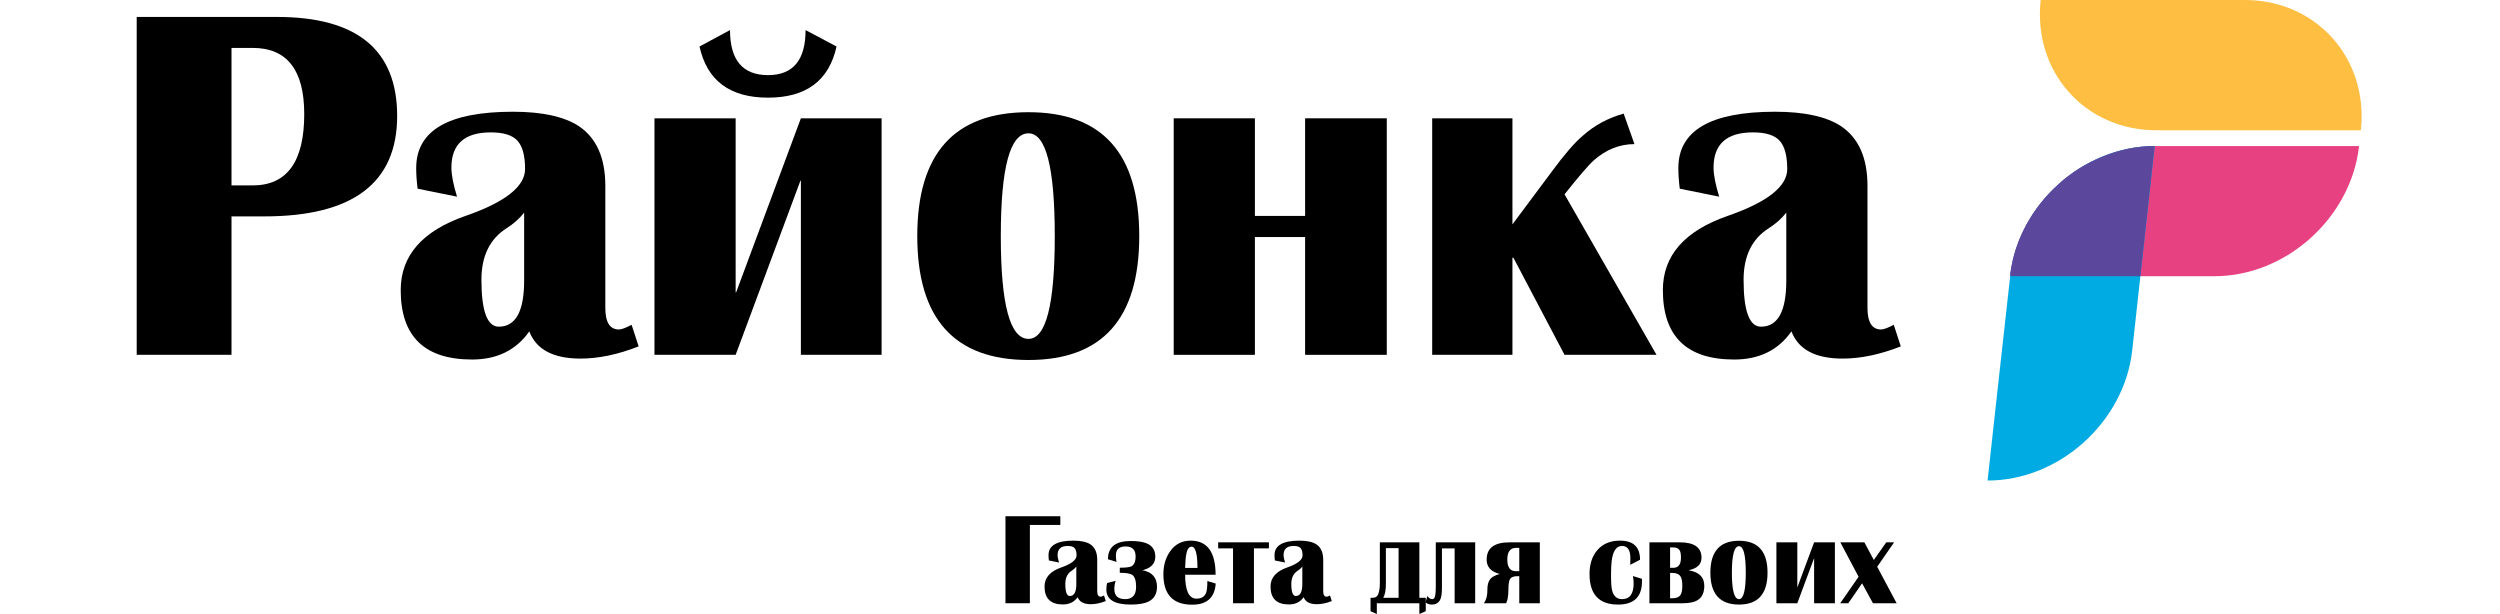
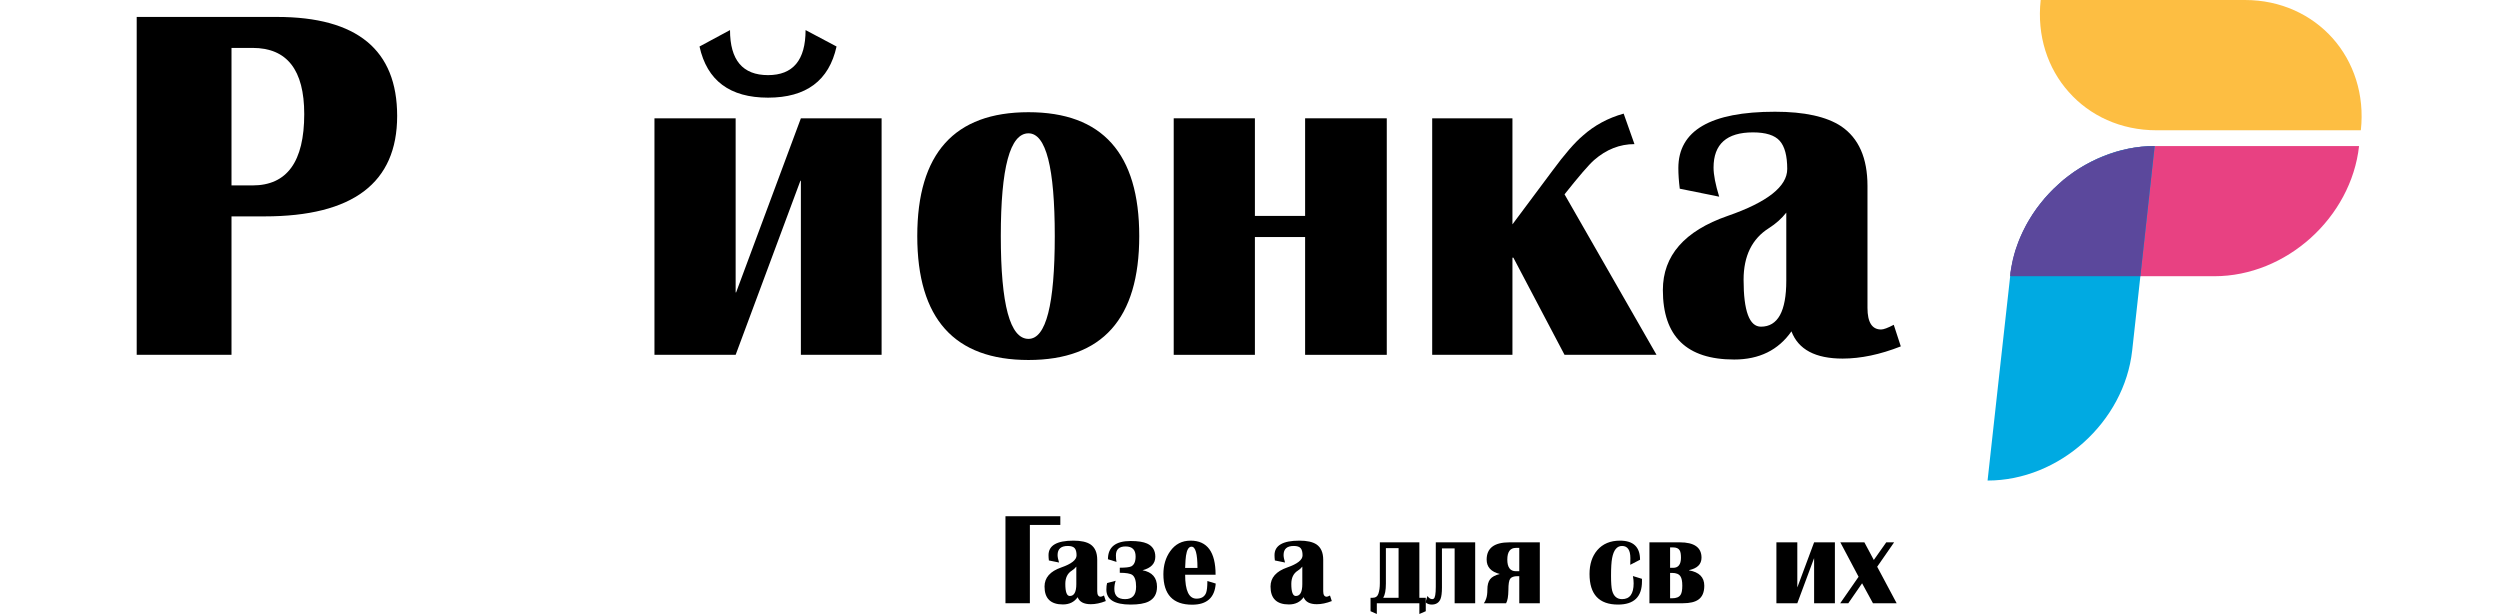
<svg xmlns="http://www.w3.org/2000/svg" width="1079" height="265" viewBox="0 0 1079 265" fill="none">
  <path fill-rule="evenodd" clip-rule="evenodd" d="M880.762 0C895.427 0 910.172 0 924.837 0C939.502 0 954.247 0 968.912 0C984.386 0 997.714 6.36 1006.79 16.528C1015.82 26.696 1020.64 40.793 1018.94 56.228C1004.24 56.228 989.531 56.228 974.826 56.228C960.121 56.228 945.416 56.228 930.751 56.228C915.277 56.228 901.908 49.908 892.875 39.7C883.8 29.532 879.061 15.475 880.762 0Z" fill="#FDBE42" />
  <path fill-rule="evenodd" clip-rule="evenodd" d="M867.596 119.216C882.261 119.216 896.966 119.216 911.671 119.216C926.376 119.216 941.081 119.216 955.746 119.216C971.221 119.216 985.966 112.897 997.268 102.729C1008.57 92.561 1016.47 78.463 1018.17 63.029C1003.47 63.029 988.761 63.029 974.056 63.029C959.351 63.029 944.646 63.029 929.941 63.029C914.466 63.029 899.721 69.349 888.418 79.557C877.157 89.685 869.298 103.782 867.596 119.216Z" fill="#E84182" />
  <path fill-rule="evenodd" clip-rule="evenodd" d="M929.982 63.029C928.361 77.734 926.741 92.48 925.12 107.144C923.5 121.809 921.88 136.555 920.259 151.219C918.558 166.694 910.658 180.751 899.356 190.919C888.054 201.087 873.308 207.406 857.833 207.406C859.454 192.742 861.074 178.037 862.695 163.332C864.315 148.627 865.976 133.921 867.596 119.216C869.298 103.782 877.157 89.685 888.459 79.517C899.761 69.349 914.507 63.029 929.982 63.029Z" fill="#00AAE2" />
  <path fill-rule="evenodd" clip-rule="evenodd" d="M867.596 119.216C876.954 119.216 886.312 119.216 895.67 119.216C905.028 119.216 914.426 119.216 923.784 119.216C924.796 109.859 925.85 100.501 926.862 91.143C927.916 81.785 928.928 72.387 929.941 63.029C929.455 63.029 928.969 63.029 928.483 63.07C927.997 63.07 927.51 63.11 927.065 63.11C926.579 63.151 926.093 63.191 925.607 63.232C925.12 63.272 924.634 63.313 924.148 63.353C923.662 63.394 923.216 63.475 922.73 63.515C922.244 63.596 921.799 63.637 921.312 63.718C920.867 63.799 920.381 63.88 919.895 63.961C919.408 64.042 918.963 64.164 918.477 64.245C917.991 64.366 917.545 64.447 917.099 64.569C916.613 64.69 916.168 64.771 915.722 64.893C915.236 65.014 914.79 65.136 914.345 65.257C913.859 65.379 913.413 65.541 912.967 65.662C912.522 65.825 912.076 65.946 911.631 66.108C911.185 66.27 910.739 66.392 910.294 66.554C909.848 66.716 909.403 66.878 908.957 67.04C908.511 67.202 908.066 67.364 907.661 67.566C907.215 67.728 906.81 67.931 906.324 68.093C905.878 68.296 905.473 68.498 905.028 68.66C904.582 68.863 904.177 69.065 903.772 69.268C903.326 69.47 902.921 69.673 902.475 69.876C902.07 70.118 901.625 70.321 901.22 70.524C900.814 70.767 900.409 70.969 899.964 71.212C899.559 71.455 899.154 71.698 898.748 71.901C898.343 72.144 897.898 72.387 897.533 72.63C897.128 72.914 896.723 73.157 896.318 73.4C895.953 73.643 895.548 73.926 895.143 74.169C894.738 74.453 894.373 74.696 894.009 74.98C893.604 75.263 893.239 75.547 892.875 75.83C892.469 76.114 892.105 76.397 891.74 76.681C891.376 76.965 890.971 77.248 890.606 77.572C890.241 77.896 889.877 78.18 889.553 78.504C889.188 78.828 888.824 79.152 888.5 79.476C888.135 79.8 887.811 80.124 887.446 80.448C887.082 80.773 886.758 81.097 886.393 81.421C886.028 81.745 885.704 82.109 885.38 82.433C885.056 82.758 884.732 83.122 884.368 83.487C884.043 83.811 883.76 84.175 883.395 84.54C883.071 84.905 882.788 85.269 882.423 85.634C882.139 85.998 881.815 86.363 881.532 86.728C881.248 87.092 880.924 87.457 880.641 87.821C880.357 88.226 880.073 88.591 879.749 88.956C879.466 89.32 879.182 89.725 878.899 90.09C878.615 90.495 878.332 90.859 878.088 91.265C877.805 91.67 877.562 92.034 877.278 92.439C876.995 92.844 876.752 93.209 876.509 93.655C876.266 94.06 876.022 94.465 875.779 94.87C875.536 95.275 875.293 95.68 875.05 96.085C874.807 96.49 874.564 96.936 874.362 97.341C874.159 97.746 873.916 98.192 873.713 98.597C873.511 99.002 873.308 99.448 873.065 99.893C872.863 100.298 872.66 100.744 872.458 101.19C872.255 101.635 872.093 102.081 871.89 102.486C871.688 102.931 871.526 103.377 871.323 103.823C871.121 104.268 870.999 104.714 870.837 105.16C870.675 105.605 870.513 106.051 870.351 106.496C870.189 106.942 870.027 107.428 869.865 107.874C869.703 108.319 869.581 108.805 869.46 109.251C869.338 109.697 869.217 110.183 869.095 110.628C868.974 111.074 868.852 111.56 868.731 112.006C868.65 112.492 868.528 112.937 868.447 113.424C868.326 113.91 868.245 114.396 868.164 114.841C868.042 115.327 868.002 115.814 867.921 116.259C867.839 116.745 867.758 117.231 867.677 117.677C867.718 118.244 867.637 118.73 867.596 119.216Z" fill="#5B489C" />
  <path d="M171.415 50.047C171.415 78.945 152.308 93.393 114.093 93.393H99.915V153.145H59V7.31H119.562C154.131 7.31 171.415 21.555 171.415 50.047ZM131.31 49.237C131.31 30.198 123.883 20.678 109.03 20.678H99.915V80.025H109.03C123.883 80.025 131.31 69.762 131.31 49.237Z" fill="black" />
-   <path d="M275.639 149.499C266.727 153.01 258.355 154.765 250.523 154.765C238.775 154.765 231.416 150.849 228.445 143.017C222.774 151.119 214.537 155.17 203.734 155.17C183.209 155.17 172.947 145.178 172.947 125.193C172.947 110.34 182.264 99.672 200.898 93.19C218.048 87.249 226.622 80.497 226.622 72.936C226.622 67.264 225.542 63.213 223.381 60.782C221.221 58.352 217.372 57.137 211.836 57.137C200.493 57.137 194.822 62.2 194.822 72.328C194.822 75.434 195.632 79.62 197.252 84.886L180.238 81.443C179.833 78.202 179.631 75.231 179.631 72.53C179.631 56.327 193.539 48.224 221.356 48.224C234.049 48.224 243.569 50.318 249.915 54.504C257.477 59.635 261.258 68.209 261.258 80.227V132.89C261.258 139.102 263.216 142.207 267.132 142.207C268.212 142.207 270.035 141.532 272.601 140.182L275.639 149.499ZM226.217 121.142V91.773C224.191 94.338 221.693 96.566 218.723 98.457C211.431 103.048 207.785 110.475 207.785 120.737C207.785 134.24 210.283 140.992 215.279 140.992C222.571 140.992 226.217 134.375 226.217 121.142Z" fill="black" />
  <path d="M361.053 20.07C357.812 34.789 347.955 42.148 331.481 42.148C315.007 42.148 305.149 34.789 301.909 20.07L315.074 12.981C315.074 25.944 320.543 32.426 331.481 32.426C342.283 32.426 347.685 25.944 347.685 12.981L361.053 20.07ZM380.498 153.145H345.659V77.999H345.457L317.505 153.145H282.464V51.06H317.505V126.206H317.707L345.659 51.06H380.498V153.145Z" fill="black" />
  <path d="M491.699 101.9C491.699 137.549 475.765 155.373 443.897 155.373C411.894 155.373 395.893 137.549 395.893 101.9C395.893 66.251 411.894 48.427 443.897 48.427C475.765 48.427 491.699 66.251 491.699 101.9ZM455.24 101.9C455.24 72.328 451.459 57.542 443.897 57.542C435.93 57.542 431.947 72.328 431.947 101.9C431.947 131.472 435.93 146.258 443.897 146.258C451.459 146.258 455.24 131.472 455.24 101.9Z" fill="black" />
  <path d="M598.531 153.145H563.287V102.305H541.614V153.145H506.573V51.06H541.614V93.19H563.287V51.06H598.531V153.145Z" fill="black" />
  <path d="M714.952 153.145H675.253L653.175 111.217H652.77V153.145H618.134V51.06H652.77V96.836L669.986 73.746C675.253 66.589 679.641 61.525 683.152 58.554C688.148 54.098 694.022 50.925 700.774 49.035L705.432 62.2C699.086 62.2 693.279 64.496 688.013 69.087C685.718 71.113 681.464 76.041 675.253 83.873L714.952 153.145Z" fill="black" />
  <path d="M820.385 149.499C811.473 153.01 803.101 154.765 795.269 154.765C783.521 154.765 776.162 150.849 773.191 143.017C767.52 151.119 759.283 155.17 748.48 155.17C727.955 155.17 717.693 145.178 717.693 125.193C717.693 110.34 727.01 99.672 745.645 93.19C762.794 87.249 771.369 80.497 771.369 72.936C771.369 67.264 770.288 63.213 768.128 60.782C765.967 58.352 762.119 57.137 756.582 57.137C745.24 57.137 739.568 62.2 739.568 72.328C739.568 75.434 740.379 79.62 741.999 84.886L724.985 81.443C724.58 78.202 724.377 75.231 724.377 72.53C724.377 56.327 738.285 48.224 766.102 48.224C778.795 48.224 788.315 50.318 794.662 54.504C802.224 59.635 806.004 68.209 806.004 80.227V132.89C806.004 139.102 807.962 142.207 811.878 142.207C812.959 142.207 814.782 141.532 817.347 140.182L820.385 149.499ZM770.963 121.142V91.773C768.938 94.338 766.44 96.566 763.469 98.457C756.177 103.048 752.531 110.475 752.531 120.737C752.531 134.24 755.03 140.992 760.026 140.992C767.318 140.992 770.963 134.375 770.963 121.142Z" fill="black" />
  <path d="M457.637 226.561H444.493V260.358H433.958V222.806H457.637V226.561Z" fill="black" />
  <path d="M477.264 259.419C474.97 260.324 472.814 260.776 470.797 260.776C467.772 260.776 465.877 259.767 465.112 257.75C463.652 259.837 461.531 260.88 458.749 260.88C453.464 260.88 450.821 258.307 450.821 253.161C450.821 249.336 453.22 246.589 458.019 244.92C462.435 243.39 464.643 241.652 464.643 239.704C464.643 238.244 464.364 237.201 463.808 236.575C463.252 235.949 462.261 235.636 460.835 235.636C457.914 235.636 456.454 236.94 456.454 239.548C456.454 240.348 456.663 241.425 457.08 242.782L452.699 241.895C452.594 241.06 452.542 240.295 452.542 239.6C452.542 235.428 456.124 233.341 463.287 233.341C466.555 233.341 469.006 233.88 470.641 234.958C472.588 236.279 473.561 238.487 473.561 241.582V255.143C473.561 256.742 474.066 257.542 475.074 257.542C475.352 257.542 475.821 257.368 476.482 257.02L477.264 259.419ZM464.538 252.118V244.555C464.017 245.216 463.373 245.789 462.608 246.276C460.731 247.458 459.792 249.371 459.792 252.013C459.792 255.49 460.435 257.229 461.722 257.229C463.599 257.229 464.538 255.525 464.538 252.118Z" fill="black" />
  <path d="M499.363 253.265C499.363 256.29 498.146 258.411 495.712 259.628C493.973 260.497 491.4 260.932 487.993 260.932C481.004 260.932 477.509 258.776 477.509 254.465C477.509 253.317 477.614 252.378 477.822 251.648L481.525 250.657C481.143 251.735 480.952 252.917 480.952 254.204C480.952 257.125 482.499 258.585 485.594 258.585C488.758 258.585 490.34 256.812 490.34 253.265C490.34 250.657 489.801 248.953 488.723 248.154C487.854 247.528 486.046 247.215 483.299 247.215V245.024C485.802 245.024 487.454 244.833 488.254 244.451C489.505 243.79 490.131 242.364 490.131 240.174C490.131 237.288 488.688 235.845 485.802 235.845C483.021 235.845 481.63 237.131 481.63 239.704C481.63 240.887 481.717 241.825 481.89 242.521L478.187 241.373C478.187 236.123 481.456 233.498 487.993 233.498C491.087 233.498 493.452 233.863 495.086 234.593C497.45 235.671 498.633 237.566 498.633 240.278C498.633 243.234 496.79 245.181 493.104 246.12C497.277 246.919 499.363 249.301 499.363 253.265Z" fill="black" />
  <path d="M524.702 251.857C524.284 257.942 520.894 260.984 514.531 260.984C506.256 260.984 502.118 256.603 502.118 247.841C502.118 243.981 503.091 240.678 505.039 237.931C507.194 234.871 510.132 233.341 513.853 233.341C521.051 233.341 524.649 238.244 524.649 248.049H511.506C511.506 254.934 513.14 258.376 516.409 258.376C518.495 258.376 519.868 257.559 520.529 255.925C520.911 254.951 521.103 253.23 521.103 250.761L524.702 251.857ZM516.826 245.129C516.826 239.009 515.974 235.949 514.27 235.949C513.053 235.949 512.254 237.253 511.871 239.861C511.732 240.626 511.61 242.382 511.506 245.129H516.826Z" fill="black" />
-   <path d="M547.669 236.679H541.201V260.358H532.178V236.679H525.763V234.071H547.669V236.679Z" fill="black" />
  <path d="M574.803 259.419C572.508 260.324 570.352 260.776 568.336 260.776C565.311 260.776 563.416 259.767 562.651 257.75C561.19 259.837 559.069 260.88 556.288 260.88C551.002 260.88 548.36 258.307 548.36 253.161C548.36 249.336 550.759 246.589 555.557 244.92C559.973 243.39 562.181 241.652 562.181 239.704C562.181 238.244 561.903 237.201 561.347 236.575C560.79 235.949 559.799 235.636 558.374 235.636C555.453 235.636 553.993 236.94 553.993 239.548C553.993 240.348 554.201 241.425 554.618 242.782L550.237 241.895C550.133 241.06 550.081 240.295 550.081 239.6C550.081 235.428 553.662 233.341 560.825 233.341C564.094 233.341 566.545 233.88 568.179 234.958C570.126 236.279 571.1 238.487 571.1 241.582V255.143C571.1 256.742 571.604 257.542 572.612 257.542C572.891 257.542 573.36 257.368 574.021 257.02L574.803 259.419ZM562.077 252.118V244.555C561.555 245.216 560.912 245.789 560.147 246.276C558.269 247.458 557.331 249.371 557.331 252.013C557.331 255.49 557.974 257.229 559.26 257.229C561.138 257.229 562.077 255.525 562.077 252.118Z" fill="black" />
  <path d="M615.362 263.801L612.597 265V260.358H594.238V265L591.526 263.801V258.011H592.361C593.682 258.011 594.534 257.42 594.916 256.238C595.333 255.056 595.542 253.543 595.542 251.7V234.071H612.597V258.011H615.362V263.801ZM603.626 258.011V236.575H598.15V251.909C598.15 254.691 597.767 256.725 597.003 258.011H603.626Z" fill="black" />
  <path d="M636.689 260.358H627.822V236.679H622.346V253.63C622.346 255.855 622.137 257.49 621.72 258.533C621.06 260.132 619.79 260.932 617.913 260.932C616.835 260.932 615.948 260.602 615.253 259.941L616.087 257.229C616.713 258.133 617.391 258.585 618.121 258.585C618.33 258.585 618.539 258.533 618.747 258.428C619.373 258.081 619.686 256.36 619.686 253.265V234.071H636.689V260.358Z" fill="black" />
  <path d="M664.586 260.358H655.719V248.675H654.937C653.407 248.675 652.364 249.04 651.807 249.771C651.286 250.466 651.025 252.1 651.025 254.673C650.99 257.385 650.66 259.28 650.034 260.358H640.437C640.855 259.837 641.202 259.124 641.48 258.22C641.793 257.281 641.95 256.047 641.95 254.517C641.95 252.5 642.35 250.988 643.15 249.979C643.949 248.971 645.34 248.223 647.322 247.736C643.532 246.798 641.637 244.729 641.637 241.53C641.637 236.558 644.923 234.071 651.495 234.071H664.586V260.358ZM655.719 246.537V236.471H654.259C651.79 236.471 650.556 238.157 650.556 241.53C650.556 244.868 651.79 246.537 654.259 246.537H655.719Z" fill="black" />
  <path d="M708.676 250.918C708.676 257.594 705.234 260.932 698.349 260.932C690.143 260.932 686.04 256.533 686.04 247.736C686.04 243.494 687.153 240.069 689.378 237.462C691.743 234.715 695.011 233.341 699.184 233.341C704.956 233.341 707.842 236.088 707.842 241.582L703.617 243.773C703.652 242.104 703.669 241.147 703.669 240.904C703.669 237.392 702.47 235.636 700.07 235.636C697.88 235.636 696.454 237.375 695.794 240.852C695.481 242.451 695.324 245.007 695.324 248.519C695.324 251.544 695.481 253.665 695.794 254.882C696.454 257.351 697.88 258.585 700.07 258.585C703.408 258.585 705.077 256.307 705.077 251.752C705.077 250.744 704.973 249.701 704.765 248.623L708.676 249.823V250.918Z" fill="black" />
  <path d="M735.571 252.796C735.571 255.612 734.719 257.611 733.015 258.794C731.555 259.837 729.347 260.358 726.392 260.358H711.892V234.071H724.983C731.242 234.071 734.371 236.279 734.371 240.695C734.371 243.512 732.581 245.302 728.999 246.067V246.172C733.38 246.937 735.571 249.145 735.571 252.796ZM725.505 240.695C725.505 239.165 725.314 238.105 724.931 237.514C724.444 236.679 723.506 236.262 722.115 236.262H720.811V245.076H722.115C724.375 245.076 725.505 243.616 725.505 240.695ZM726.079 252.796C726.079 250.883 725.818 249.545 725.296 248.78C724.67 247.771 723.453 247.267 721.645 247.267H720.811V258.22H721.645C723.488 258.22 724.722 257.716 725.348 256.707C725.835 255.977 726.079 254.673 726.079 252.796Z" fill="black" />
-   <path d="M762.867 247.163C762.867 256.342 758.764 260.932 750.558 260.932C742.317 260.932 738.197 256.342 738.197 247.163C738.197 237.983 742.317 233.393 750.558 233.393C758.764 233.393 762.867 237.983 762.867 247.163ZM753.479 247.163C753.479 239.548 752.505 235.74 750.558 235.74C748.506 235.74 747.481 239.548 747.481 247.163C747.481 254.778 748.506 258.585 750.558 258.585C752.505 258.585 753.479 254.778 753.479 247.163Z" fill="black" />
  <path d="M791.941 260.358H782.97V241.008H782.918L775.72 260.358H766.697V234.071H775.72V253.421H775.772L782.97 234.071H791.941V260.358Z" fill="black" />
  <path d="M818.593 260.358H808.37L803.676 251.752L797.73 260.358H794.236L802.164 248.936L794.288 234.071H804.667L808.735 241.686L814.108 234.071H817.498L810.196 244.607L818.593 260.358Z" fill="black" />
</svg>